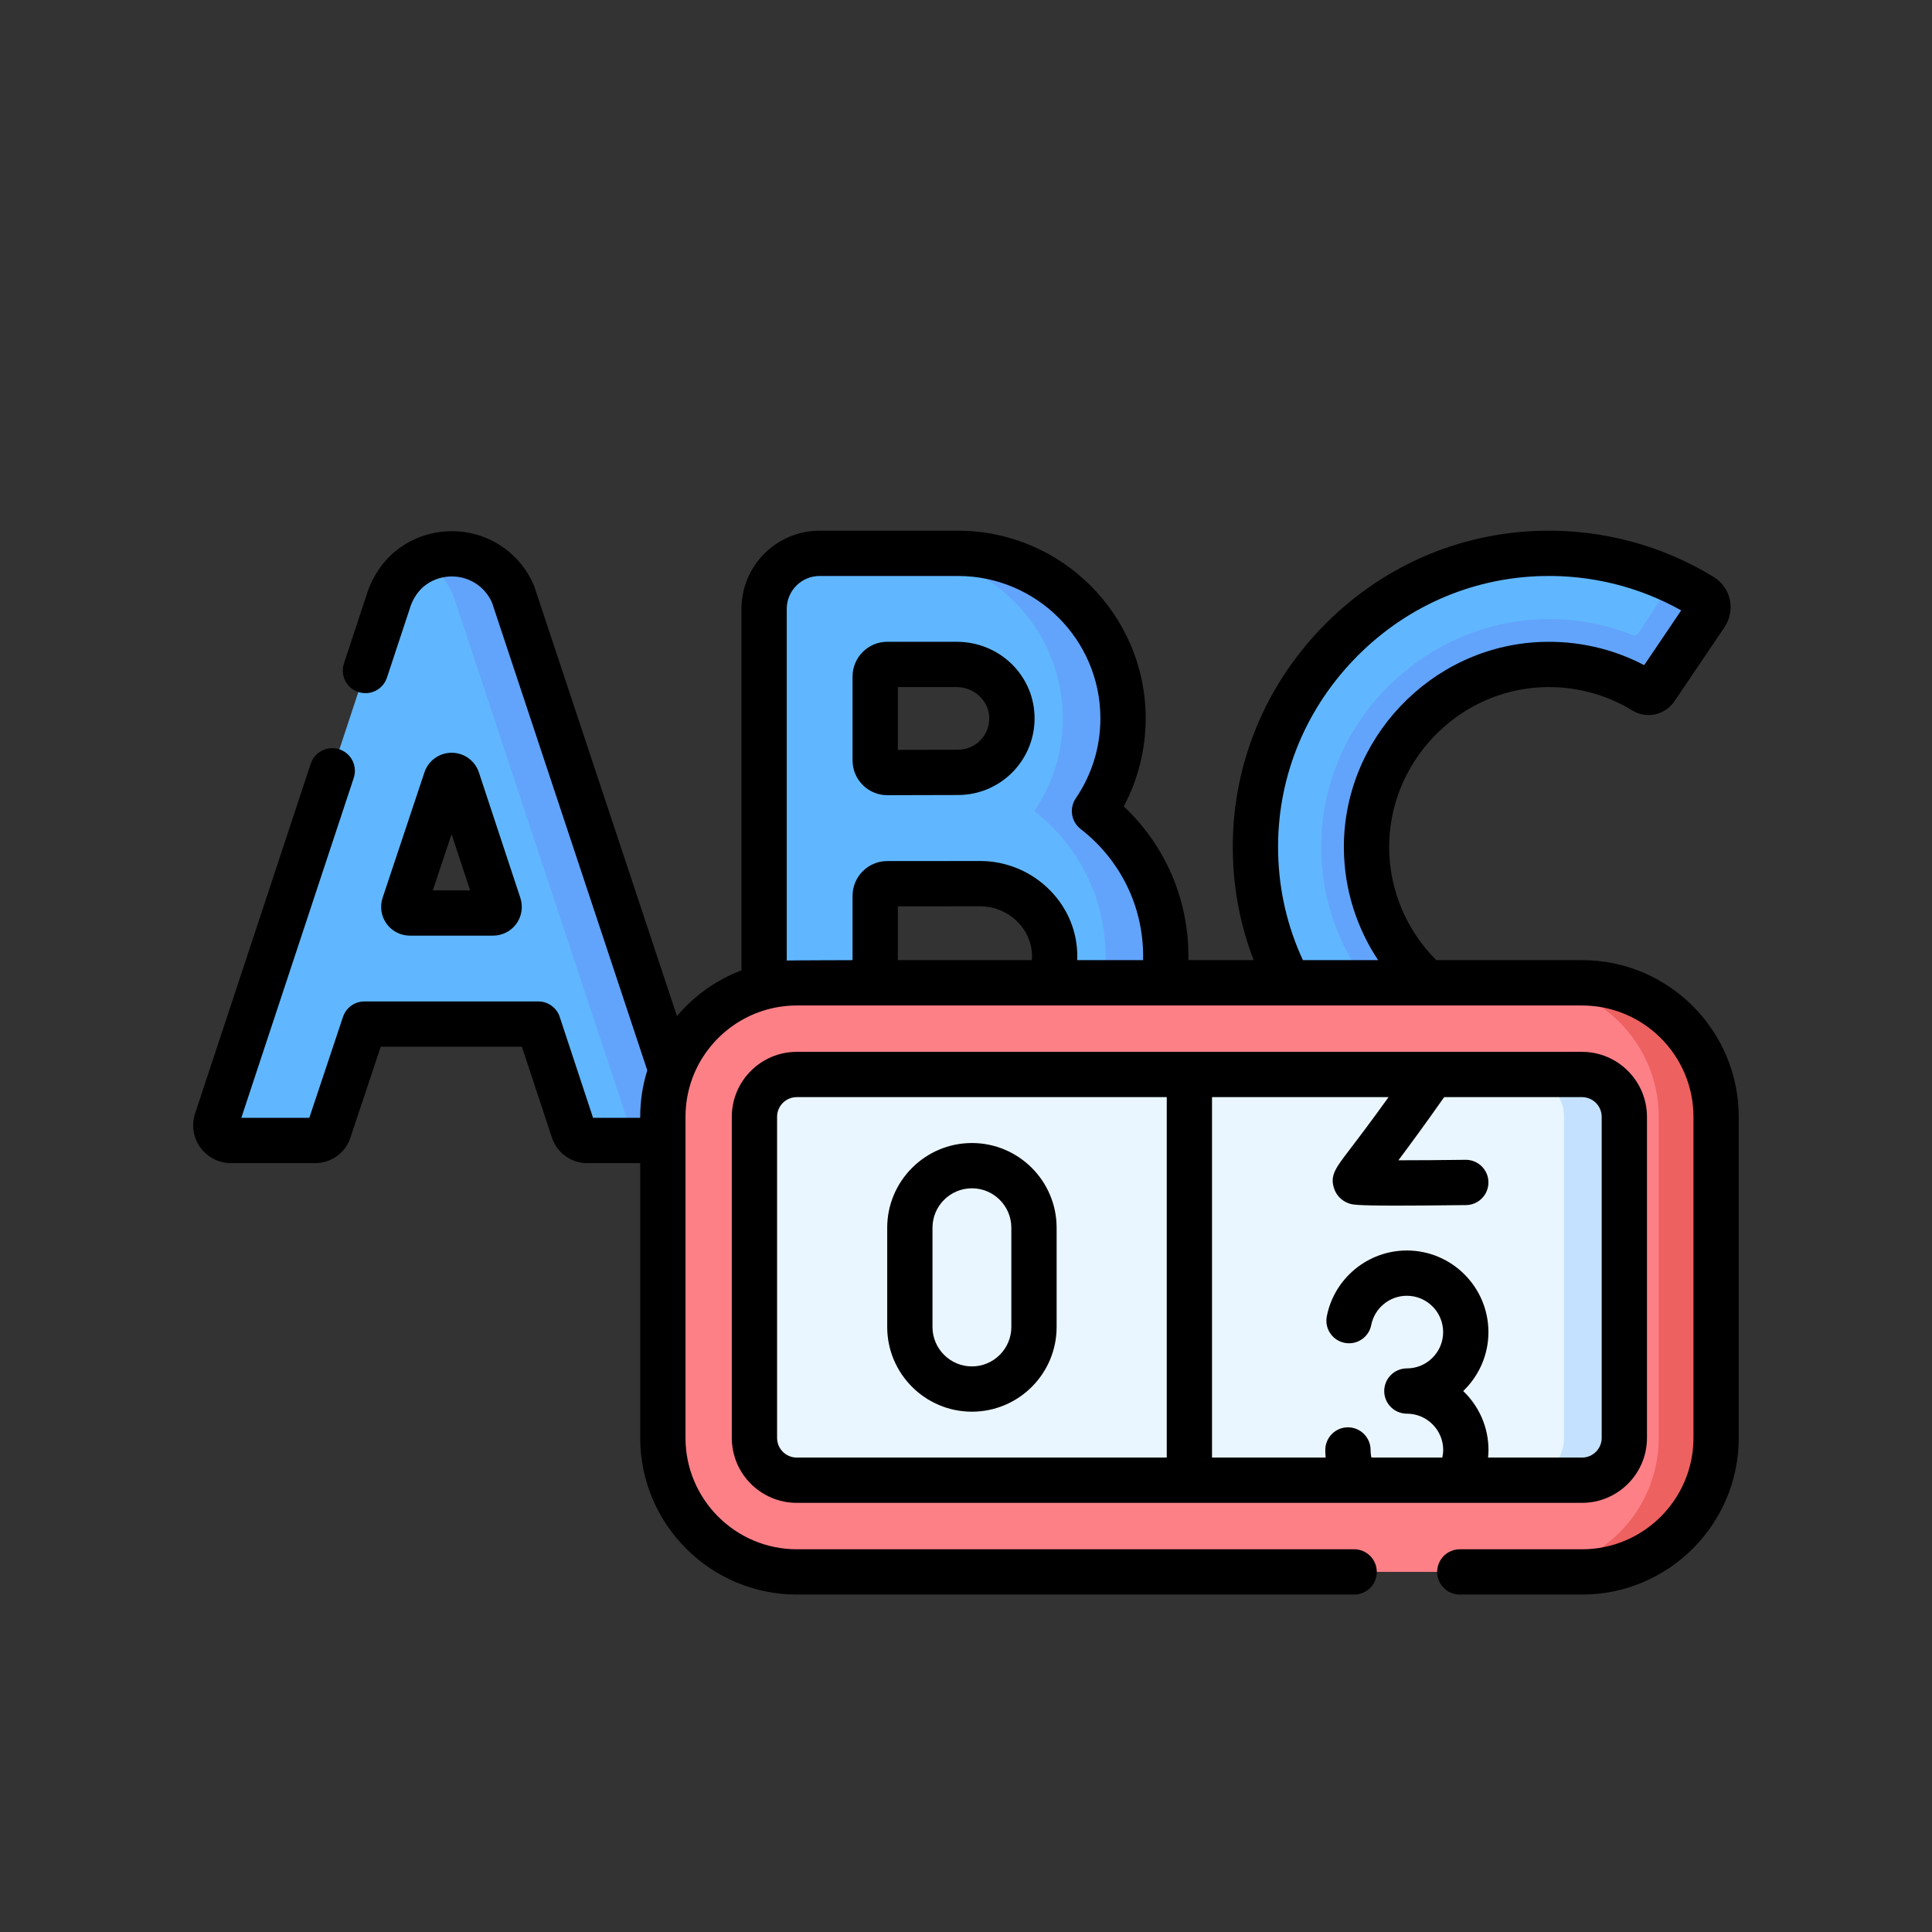
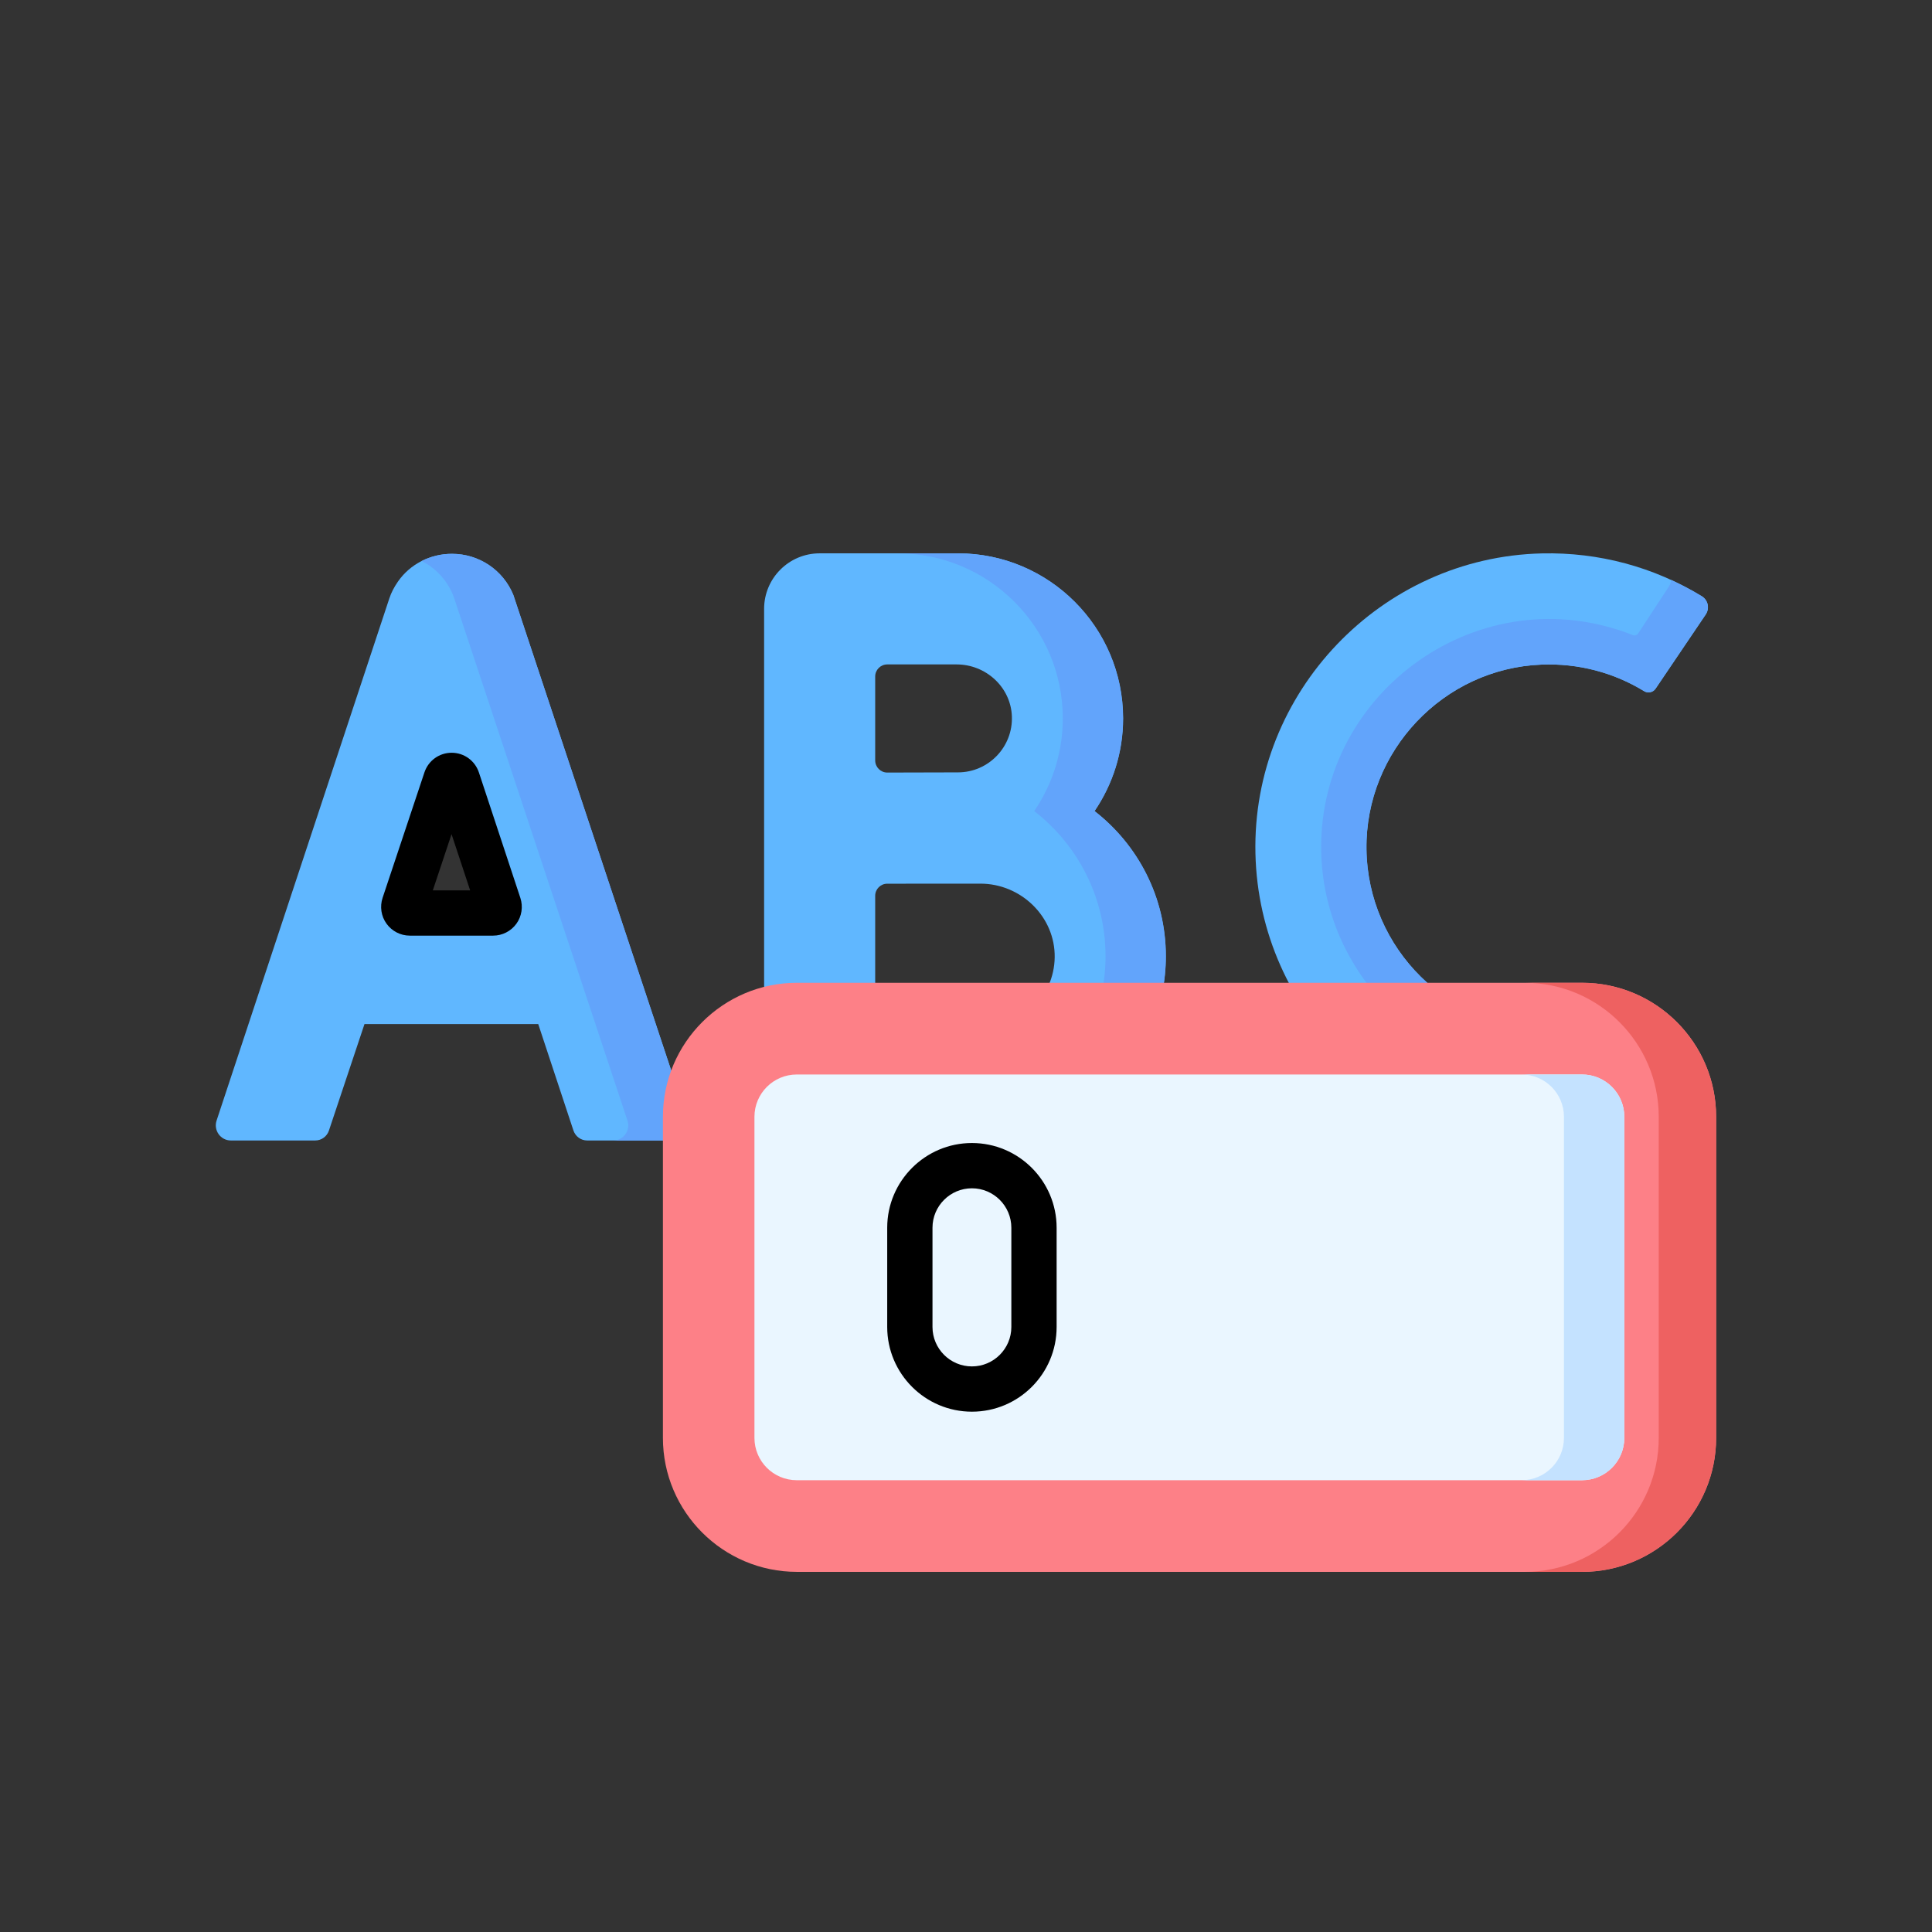
<svg xmlns="http://www.w3.org/2000/svg" width="32" height="32" viewBox="0 0 32 32" fill="none">
  <rect x="0" y="0" width="32" height="32" fill="#333333" stroke="none" />
  <g clip-path="url(#clip0_28706_31045)">
    <path d="M18.128 13.434C18.426 12.996 18.601 12.468 18.601 11.899C18.601 10.391 17.374 9.165 15.867 9.165H13.576C13.068 9.165 12.656 9.577 12.656 10.085V17.97C12.656 18.214 12.754 18.449 12.927 18.622C13.1 18.793 13.333 18.89 13.576 18.89C13.578 18.89 15.694 18.88 16.267 18.88C17.944 18.88 19.309 17.516 19.309 15.838C19.309 14.861 18.846 13.991 18.128 13.434ZM15.845 11.005C16.329 11.005 16.742 11.381 16.76 11.865C16.779 12.373 16.371 12.793 15.867 12.793C15.698 12.793 14.696 12.796 14.696 12.796C14.586 12.796 14.496 12.706 14.496 12.595V11.205C14.496 11.094 14.586 11.005 14.696 11.005H15.845ZM16.267 17.04C15.976 17.04 15.299 17.043 14.697 17.045C14.586 17.045 14.496 16.956 14.496 16.845V14.837C14.496 14.727 14.585 14.637 14.695 14.637C14.809 14.636 16.239 14.636 16.239 14.636C16.912 14.636 17.48 15.186 17.469 15.859C17.458 16.512 16.923 17.04 16.267 17.04Z" fill="#60B7FF" />
    <path d="M22.633 14.067C22.655 15.716 24.002 17.05 25.655 17.05C26.054 17.05 26.426 16.973 26.757 16.806L27.769 18.35C27.14 18.711 26.419 18.89 25.655 18.89C23.011 18.89 20.853 16.768 20.794 14.137C20.734 11.469 22.873 9.227 25.541 9.166C26.481 9.145 27.393 9.39 28.187 9.876C28.291 9.939 28.32 10.076 28.252 10.178L27.422 11.406C27.38 11.469 27.296 11.487 27.232 11.448C26.724 11.137 26.137 10.984 25.533 11.008C23.908 11.071 22.612 12.441 22.633 14.067Z" fill="#60B7FF" />
    <path d="M25.533 11.008C26.137 10.984 26.724 11.137 27.232 11.448C27.296 11.487 27.38 11.468 27.422 11.406L28.252 10.178C28.32 10.076 28.291 9.939 28.187 9.875C28.023 9.775 27.854 9.686 27.68 9.606C27.676 9.645 27.663 9.683 27.64 9.718L27.134 10.491C27.115 10.52 27.077 10.532 27.044 10.519C24.527 9.524 21.849 11.445 21.883 14.077C21.91 16.13 23.602 17.8 25.655 17.8C25.934 17.8 26.2 17.769 26.452 17.709L27.029 18.678C27.286 18.594 27.534 18.485 27.769 18.35L26.756 16.805C26.425 16.973 26.053 17.05 25.655 17.05C24.002 17.05 22.654 15.716 22.633 14.067C22.612 12.441 23.908 11.071 25.533 11.008Z" fill="#62A4FB" />
    <path d="M5.448 18.726L6.037 16.962H8.915L9.498 18.725C9.531 18.823 9.622 18.89 9.726 18.89H11.155C11.326 18.89 11.446 18.723 11.393 18.561C11.393 18.561 8.51 9.874 8.502 9.853C8.332 9.44 7.933 9.173 7.486 9.173H7.485C7.129 9.173 6.791 9.342 6.589 9.636C6.53 9.722 6.48 9.814 6.448 9.913L3.587 18.561C3.534 18.723 3.654 18.89 3.824 18.89H5.221C5.324 18.89 5.415 18.824 5.448 18.726ZM7.577 12.912L8.264 14.99C8.285 15.055 8.237 15.122 8.169 15.122H6.789C6.721 15.122 6.673 15.055 6.694 14.99L7.387 12.911C7.418 12.82 7.547 12.82 7.577 12.912Z" fill="#60B7FF" />
    <path d="M18.13 13.434C18.428 12.996 18.603 12.468 18.603 11.899C18.603 10.391 17.376 9.165 15.868 9.165H14.868C16.376 9.165 17.603 10.391 17.603 11.899C17.603 12.468 17.428 12.996 17.13 13.434C17.848 13.991 18.311 14.861 18.311 15.838C18.311 17.515 16.946 18.88 15.268 18.88C14.947 18.88 14.145 18.883 13.5 18.886C13.526 18.888 13.552 18.89 13.578 18.89C13.579 18.89 15.696 18.88 16.269 18.88C17.946 18.88 19.311 17.516 19.311 15.838C19.311 14.861 18.848 13.991 18.13 13.434Z" fill="#62A4FB" />
    <path d="M11.393 18.561C11.393 18.561 8.511 9.874 8.502 9.853C8.332 9.44 7.934 9.173 7.486 9.173H7.485C7.309 9.173 7.137 9.214 6.984 9.292C7.214 9.408 7.4 9.604 7.502 9.853C7.511 9.874 7.518 9.894 7.525 9.915L10.393 18.561C10.447 18.723 10.326 18.89 10.156 18.89H11.156C11.326 18.89 11.447 18.723 11.393 18.561Z" fill="#62A4FB" />
    <path d="M13.2 26.035C11.976 26.035 10.98 25.04 10.98 23.816V18.498C10.98 17.274 11.976 16.278 13.2 16.278H26.206C27.43 16.278 28.425 17.274 28.425 18.498V23.816C28.425 25.04 27.43 26.035 26.206 26.035H13.2V26.035Z" fill="#FD8087" />
    <path d="M26.204 16.278H25.254C26.478 16.278 27.474 17.274 27.474 18.498V23.816C27.474 25.04 26.478 26.035 25.254 26.035H26.204C27.428 26.035 28.424 25.04 28.424 23.816V18.498C28.424 17.274 27.428 16.278 26.204 16.278Z" fill="#EE6161" />
    <path d="M12.496 18.498V23.816C12.496 24.203 12.81 24.517 13.197 24.517H26.203C26.59 24.517 26.904 24.203 26.904 23.816V18.498C26.904 18.111 26.59 17.797 26.203 17.797H13.197C12.81 17.797 12.496 18.111 12.496 18.498Z" fill="#EAF6FF" />
    <path d="M26.203 17.797H25.203C25.59 17.797 25.904 18.111 25.904 18.498V23.816C25.904 24.203 25.59 24.517 25.203 24.517H26.203C26.59 24.517 26.904 24.203 26.904 23.816V18.498C26.904 18.111 26.59 17.797 26.203 17.797Z" fill="#C4E2FF" />
-     <path d="M14.697 13.171C14.697 13.171 15.698 13.168 15.867 13.168C16.586 13.168 17.162 12.57 17.135 11.85C17.109 11.166 16.542 10.63 15.845 10.63H14.696C14.379 10.63 14.121 10.888 14.121 11.205V12.595C14.121 12.912 14.379 13.171 14.697 13.171ZM14.871 11.38H15.845C16.132 11.38 16.375 11.604 16.385 11.879C16.397 12.176 16.157 12.418 15.866 12.418C15.742 12.418 15.166 12.419 14.871 12.42V11.38H14.871Z" fill="black" />
    <path d="M6.787 15.497H8.168C8.32 15.497 8.464 15.423 8.553 15.3C8.642 15.177 8.666 15.017 8.619 14.873L7.932 12.794C7.867 12.599 7.686 12.468 7.481 12.468H7.481C7.276 12.468 7.095 12.598 7.03 12.793L6.337 14.871C6.289 15.016 6.313 15.176 6.402 15.299C6.491 15.423 6.635 15.497 6.787 15.497ZM7.479 13.816L7.787 14.747H7.169L7.479 13.816Z" fill="black" />
-     <path d="M26.204 15.903H23.79C23.301 15.417 23.018 14.753 23.009 14.063C22.99 12.641 24.13 11.438 25.549 11.382C26.077 11.362 26.591 11.495 27.039 11.769C27.273 11.911 27.579 11.844 27.734 11.616L28.563 10.388C28.653 10.256 28.685 10.09 28.651 9.933C28.618 9.777 28.52 9.639 28.384 9.556C27.528 9.032 26.542 8.768 25.534 8.791C24.143 8.823 22.843 9.4 21.874 10.415C20.905 11.43 20.389 12.755 20.42 14.146C20.434 14.755 20.549 15.344 20.765 15.903H19.683C19.683 15.882 19.684 15.86 19.684 15.838C19.684 14.888 19.297 14.001 18.613 13.356C18.851 12.909 18.976 12.411 18.976 11.899C18.976 10.184 17.581 8.79 15.867 8.79H13.576C12.862 8.79 12.281 9.37 12.281 10.085V16.072C11.863 16.23 11.496 16.494 11.213 16.83C11.213 16.83 8.857 9.732 8.849 9.711C8.62 9.156 8.085 8.798 7.484 8.798C6.999 8.798 6.548 9.032 6.279 9.424C6.196 9.545 6.133 9.67 6.091 9.795L5.697 10.989C5.632 11.185 5.738 11.397 5.935 11.462C6.132 11.527 6.344 11.421 6.409 11.224L6.803 10.032C6.823 9.973 6.854 9.913 6.898 9.848C7.027 9.66 7.246 9.548 7.485 9.548C7.777 9.548 8.037 9.72 8.151 9.986C8.228 10.217 10.721 17.728 10.721 17.728C10.645 17.971 10.604 18.23 10.604 18.498V18.515H9.823L9.271 16.844C9.221 16.691 9.077 16.587 8.915 16.587H6.036C5.875 16.587 5.732 16.69 5.681 16.843L5.123 18.515H3.997L5.859 12.885C5.924 12.688 5.818 12.476 5.621 12.411C5.424 12.346 5.212 12.453 5.147 12.649L3.231 18.444C3.168 18.634 3.2 18.844 3.318 19.006C3.435 19.168 3.624 19.265 3.824 19.265H5.22C5.485 19.265 5.72 19.096 5.803 18.845L6.306 17.337H8.644L9.142 18.843C9.225 19.095 9.46 19.265 9.725 19.265H10.604V23.816C10.604 25.247 11.768 26.411 13.199 26.411H22.429C22.636 26.411 22.804 26.243 22.804 26.036C22.804 25.829 22.636 25.661 22.429 25.661H13.199C12.181 25.661 11.354 24.833 11.354 23.816V18.498C11.354 18.276 11.393 18.063 11.466 17.865C11.466 17.865 11.466 17.864 11.466 17.863C11.726 17.158 12.404 16.654 13.199 16.654H26.204C27.222 16.654 28.049 17.481 28.049 18.498V23.816C28.049 24.833 27.222 25.661 26.204 25.661H24.179C23.972 25.661 23.804 25.829 23.804 26.036C23.804 26.243 23.972 26.411 24.179 26.411H26.204C27.635 26.411 28.799 25.247 28.799 23.816V18.498C28.799 17.067 27.635 15.903 26.204 15.903ZM21.17 14.129C21.143 12.938 21.586 11.803 22.417 10.933C23.247 10.063 24.361 9.568 25.551 9.541C26.358 9.522 27.149 9.719 27.846 10.11L27.233 11.017C26.708 10.742 26.12 10.609 25.519 10.633C23.698 10.705 22.235 12.248 22.259 14.072C22.267 14.728 22.468 15.364 22.826 15.903H21.58C21.322 15.346 21.184 14.75 21.17 14.129ZM13.031 15.909V10.085C13.031 9.784 13.275 9.54 13.576 9.54H15.867C17.168 9.54 18.226 10.598 18.226 11.899C18.226 12.374 18.085 12.831 17.818 13.223C17.707 13.387 17.742 13.609 17.898 13.73C18.556 14.241 18.934 15.009 18.934 15.838C18.934 15.86 18.933 15.882 18.933 15.903H17.842C17.843 15.891 17.843 15.878 17.843 15.865C17.851 15.447 17.69 15.049 17.391 14.746C17.088 14.437 16.668 14.261 16.239 14.261C16.239 14.261 14.809 14.262 14.694 14.262C14.378 14.263 14.121 14.521 14.121 14.837V15.903C14.121 15.903 13.086 15.906 13.031 15.909ZM14.871 15.903V15.012C15.281 15.011 16.239 15.011 16.239 15.011C16.468 15.011 16.694 15.106 16.856 15.271C17.013 15.431 17.097 15.637 17.093 15.852C17.093 15.87 17.092 15.886 17.09 15.903L14.871 15.903Z" fill="black" />
    <path d="M16.098 18.932C15.325 18.932 14.695 19.562 14.695 20.335V21.979C14.695 22.753 15.325 23.382 16.098 23.382C16.872 23.382 17.501 22.753 17.501 21.979V20.335C17.501 19.562 16.872 18.932 16.098 18.932ZM16.751 21.979C16.751 22.339 16.458 22.632 16.098 22.632C15.738 22.632 15.445 22.339 15.445 21.979V20.335C15.445 19.975 15.738 19.682 16.098 19.682C16.458 19.682 16.751 19.975 16.751 20.335V21.979Z" fill="black" />
-     <path d="M26.203 24.892C26.796 24.892 27.279 24.41 27.279 23.816V18.498C27.279 17.905 26.796 17.422 26.203 17.422H13.197C12.604 17.422 12.121 17.905 12.121 18.498V23.816C12.121 24.41 12.604 24.892 13.197 24.892H26.203ZM26.529 18.498V23.816C26.529 23.996 26.383 24.142 26.203 24.142H24.647C24.651 24.101 24.654 24.058 24.654 24.016C24.654 23.633 24.493 23.286 24.235 23.04C24.492 22.794 24.653 22.447 24.653 22.064C24.653 21.319 24.047 20.712 23.302 20.712C22.658 20.712 22.1 21.171 21.976 21.802C21.936 22.005 22.069 22.203 22.272 22.242C22.475 22.282 22.672 22.15 22.712 21.947C22.767 21.666 23.015 21.462 23.302 21.462C23.634 21.462 23.903 21.732 23.903 22.064C23.903 22.395 23.634 22.665 23.302 22.665C23.095 22.665 22.927 22.833 22.927 23.04C22.927 23.247 23.095 23.415 23.302 23.415C23.634 23.415 23.904 23.685 23.904 24.016C23.904 24.059 23.898 24.101 23.889 24.142H22.715C22.712 24.128 22.709 24.115 22.707 24.1C22.703 24.071 22.701 24.044 22.701 24.016C22.701 23.809 22.533 23.641 22.326 23.641C22.119 23.641 21.951 23.809 21.951 24.016C21.951 24.058 21.953 24.1 21.957 24.142H20.075V18.172H22.999C22.683 18.611 22.473 18.886 22.344 19.055C22.121 19.347 22.029 19.468 22.094 19.677C22.132 19.8 22.225 19.894 22.348 19.934C22.398 19.951 22.45 19.969 23.142 19.969C23.413 19.969 23.78 19.966 24.283 19.96C24.49 19.957 24.656 19.787 24.653 19.58C24.651 19.375 24.483 19.21 24.279 19.21C24.277 19.21 24.275 19.21 24.274 19.21C23.893 19.215 23.488 19.218 23.162 19.218C23.34 18.98 23.588 18.644 23.92 18.172H26.203C26.383 18.172 26.529 18.319 26.529 18.498ZM12.871 23.816V18.498C12.871 18.318 13.017 18.172 13.197 18.172H19.325V24.142H13.197C13.017 24.142 12.871 23.996 12.871 23.816Z" fill="black" />
  </g>
  <defs>
    <clipPath id="clip0_28706_31045">
      <rect width="25.6" height="25.6" fill="white" transform="translate(3.199 4.8)" />
    </clipPath>
  </defs>
</svg>